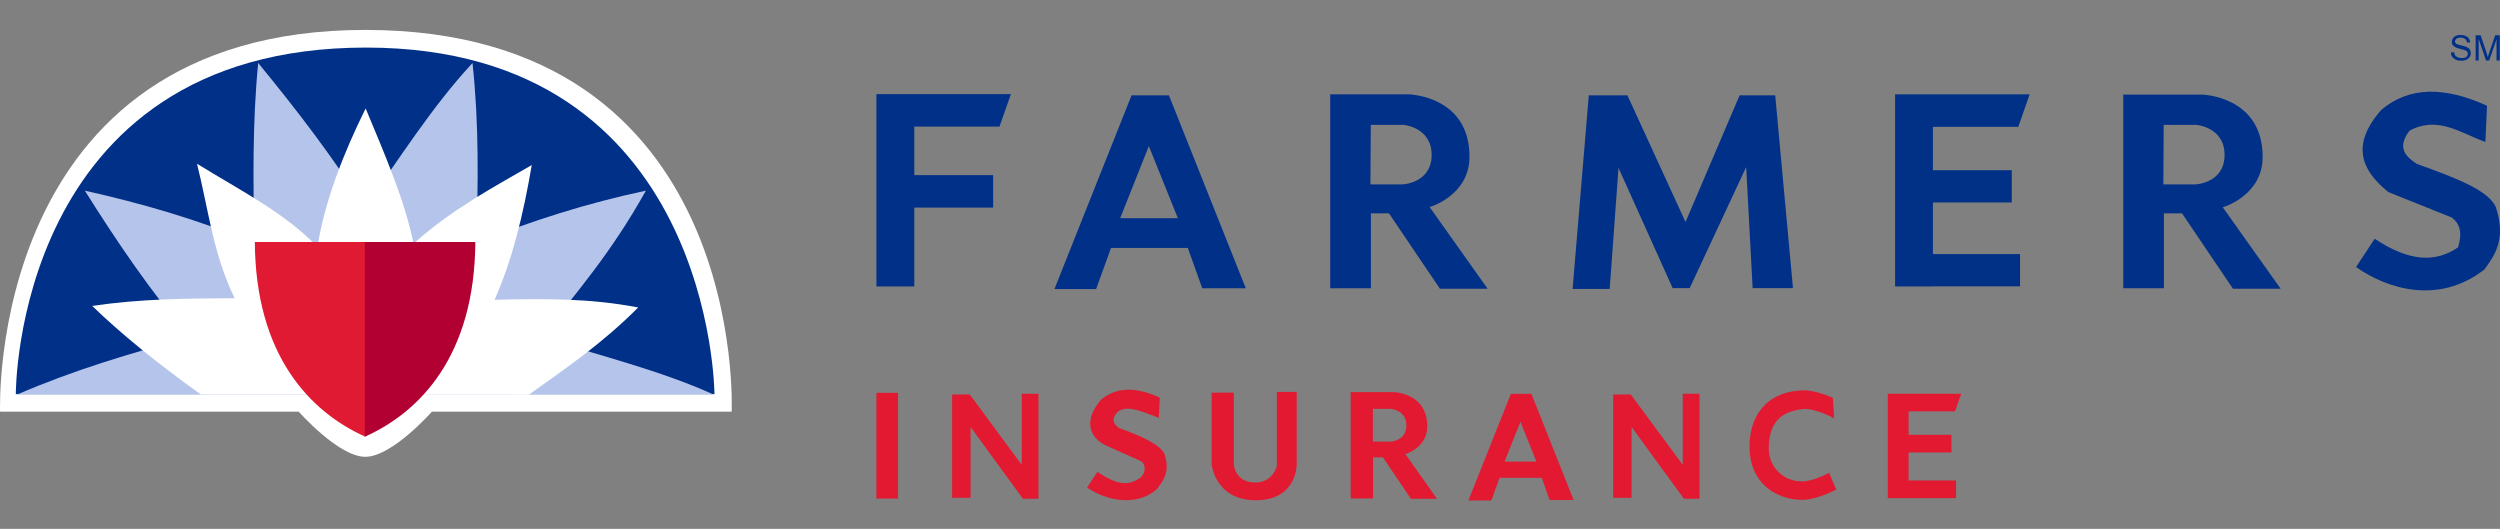
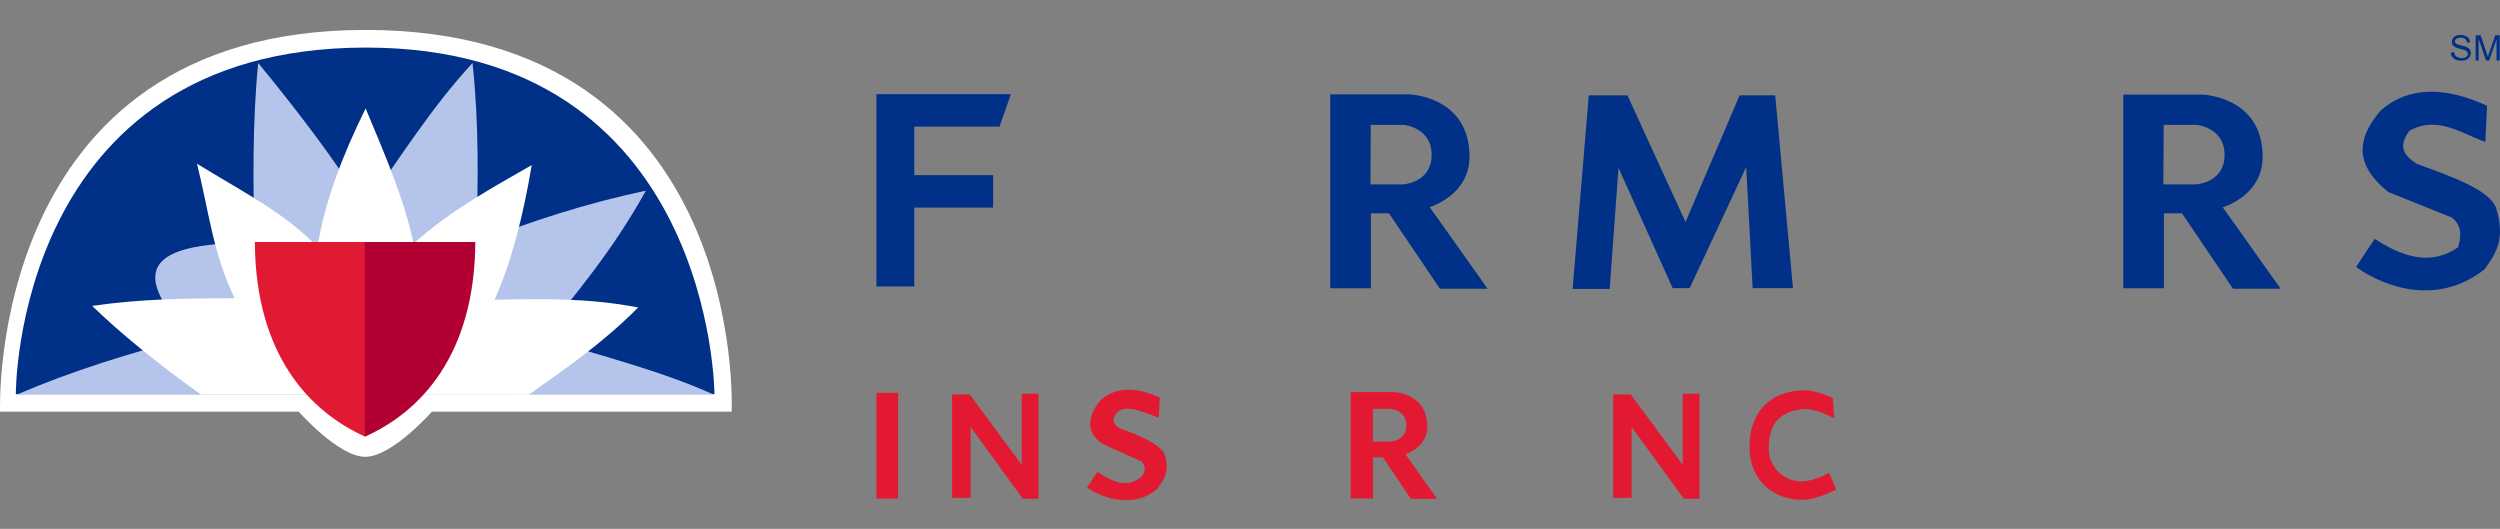
<svg xmlns="http://www.w3.org/2000/svg" width="104" height="22" viewBox="0 0 104 22" fill="none">
  <rect x="0" y="0" width="104" height="22" fill="#808080" stroke="none" />
  <path d="M0.003 17.126H12.428C12.428 17.126 14.082 19.003 15.197 19.003C16.312 19.003 17.966 17.126 17.966 17.126H30.437C30.437 17.126 31.157 1.245 15.197 1.245C-0.596 1.245 0.003 17.126 0.003 17.126Z" fill="white" />
  <path d="M0.658 16.397H29.722C29.722 16.397 29.666 1.979 15.229 1.979C0.584 1.979 0.658 16.397 0.658 16.397Z" fill="#013088" />
-   <path d="M10.741 2.62C10.495 5.12 10.532 7.615 10.583 10.11C8.236 9.134 5.881 8.456 3.529 7.931C4.858 10.05 6.266 12.117 7.888 14.036C5.439 14.682 3.018 15.416 0.718 16.41H29.68C27.514 15.43 24.95 14.784 22.51 14.036C23.96 12.192 25.419 10.537 26.869 7.931C24.439 8.447 22.087 9.19 19.815 10.11C19.89 7.647 19.931 5.18 19.657 2.62C17.919 4.497 16.628 6.602 15.164 8.623C13.91 6.62 12.386 4.622 10.741 2.62Z" fill="#B5C4EB" />
+   <path d="M10.741 2.62C10.495 5.12 10.532 7.615 10.583 10.11C4.858 10.05 6.266 12.117 7.888 14.036C5.439 14.682 3.018 15.416 0.718 16.41H29.68C27.514 15.43 24.95 14.784 22.51 14.036C23.96 12.192 25.419 10.537 26.869 7.931C24.439 8.447 22.087 9.19 19.815 10.11C19.89 7.647 19.931 5.18 19.657 2.62C17.919 4.497 16.628 6.602 15.164 8.623C13.91 6.62 12.386 4.622 10.741 2.62Z" fill="#B5C4EB" />
  <path d="M8.357 16.411C6.531 15.105 5.007 13.864 3.836 12.726C5.858 12.429 7.739 12.415 9.761 12.405C8.864 10.575 8.673 8.707 8.195 6.811C9.993 7.922 11.898 8.879 13.204 10.277C13.515 8.349 14.291 6.365 15.211 4.511C16.001 6.412 16.832 8.312 17.204 10.133C18.844 8.674 20.48 7.819 22.12 6.867C21.772 8.935 21.298 10.849 20.573 12.471C22.538 12.424 24.508 12.396 26.548 12.791C25.029 14.315 23.519 15.333 21.999 16.42L8.357 16.411Z" fill="white" />
  <path d="M15.197 18.167V10.068H10.601C10.629 14.794 12.906 17.14 15.197 18.167Z" fill="#E01A33" />
  <path d="M15.178 18.167V10.068H19.774C19.746 14.794 17.474 17.14 15.178 18.167Z" fill="#B20032" />
  <path d="M36.459 3.926V11.917H38.034V8.637H41.315V7.285H38.034V5.268H41.579L42.053 3.916H36.459V3.926Z" fill="#013088" />
-   <path d="M78.835 3.925V11.917H80.41V11.912H84.034V10.57H80.41V8.423H83.69V7.08H80.41V5.277H83.96L84.434 3.925H78.835Z" fill="#013186" />
-   <path d="M47.076 3.958L43.865 12.024H45.599L46.217 10.314H49.413L50.013 11.992H51.825L48.628 3.967H47.081V3.958H47.076ZM47.792 6.077L49 9.078H46.598L47.792 6.077Z" fill="#013088" />
  <path d="M55.337 3.925V11.992H57.029V8.874H57.781L59.9 12.01H61.884L59.473 8.614C59.473 8.614 61.131 8.14 61.131 6.518C61.131 3.986 58.613 3.925 58.613 3.925H55.337ZM57.024 5.194H58.381C58.381 5.194 59.556 5.287 59.556 6.444C59.556 7.619 58.353 7.67 58.353 7.67H57.01L57.024 5.194Z" fill="#013088" />
  <path d="M88.327 3.925V11.992H90.019V8.874H90.771L92.89 12.01H94.874L92.467 8.623C92.467 8.623 94.126 8.149 94.126 6.527C94.126 3.995 91.608 3.935 91.608 3.935H88.327V3.925ZM90.009 5.194H91.366C91.366 5.194 92.542 5.287 92.542 6.444C92.542 7.619 91.338 7.67 91.338 7.67H89.995L90.009 5.194Z" fill="#013088" />
  <path d="M67.33 6.983L66.963 12.02H65.42L66.094 3.967H67.701L70.118 9.236L72.367 3.967H73.849L74.588 11.987H72.91L72.641 6.95L70.29 11.987H69.583L67.33 6.983Z" fill="#013088" />
  <path d="M98.011 11.109L98.787 9.934C100.255 10.905 101.333 10.923 102.257 10.287C102.453 9.636 102.304 9.288 101.997 9.051L99.358 7.991C98.22 7.081 97.788 6.017 99.061 4.572C100.208 3.6 101.686 3.587 103.461 4.4L103.391 5.905C102.374 5.547 101.421 4.799 100.236 5.436C99.646 6.212 100.176 6.57 100.543 6.82C102.234 7.424 103.517 7.926 103.828 8.619C104.274 9.989 103.758 10.64 103.354 11.207C101.43 12.712 99.27 11.997 98.011 11.109Z" fill="#013088" />
  <path d="M36.459 16.341H37.36V20.741H36.459V16.341Z" fill="#E21931" />
  <path d="M40.376 17.763V20.708H39.609V16.41H40.343L42.504 19.338V16.378H43.201V20.746H42.551L40.376 17.763Z" fill="#E21931" />
  <path d="M67.874 17.763V20.708H67.107V16.41H67.841L70.002 19.338V16.378H70.699V20.746H70.048L67.874 17.763Z" fill="#E21931" />
  <path d="M45.222 20.281L45.65 19.63C46.463 20.165 46.918 20.234 47.434 19.877C47.643 19.7 47.703 19.389 47.476 19.189L45.97 18.515C45.278 18.162 45.097 17.442 45.798 16.633C46.435 16.09 47.257 16.085 48.247 16.541L48.205 17.381C47.634 17.177 46.867 16.791 46.486 17.145C46.193 17.451 46.356 17.674 46.56 17.809C47.504 18.143 48.279 18.506 48.447 18.896C48.698 19.658 48.354 20.044 48.122 20.355C47.211 21.131 45.928 20.778 45.222 20.281Z" fill="#E21931" />
-   <path d="M52.243 20.811C50.551 20.811 50.403 19.319 50.403 19.319V16.336H51.327V19.31C51.327 19.31 51.36 20.072 52.215 20.072C52.968 20.072 53.116 19.384 53.116 19.384V16.304H53.943V19.282C53.953 19.282 53.976 20.811 52.243 20.811Z" fill="#E21931" />
  <path d="M56.188 16.308V20.736H57.117V19.026H57.531L58.692 20.75H59.779L58.465 18.892C58.465 18.892 59.375 18.627 59.375 17.739C59.375 16.346 57.991 16.313 57.991 16.313H56.188V16.308ZM57.112 17.01H57.861C57.861 17.01 58.506 17.056 58.506 17.698C58.506 18.343 57.847 18.371 57.847 18.371H57.112V17.01Z" fill="#E21931" />
-   <path d="M62.855 16.378L61.085 20.82H62.042L62.381 19.877H64.138L64.463 20.801H65.462L63.706 16.383H62.855V16.378ZM63.25 17.544L63.915 19.203H62.59L63.25 17.544Z" fill="#E21931" />
  <path d="M72.78 18.622C72.766 17.396 73.393 16.295 75.006 16.239C75.531 16.22 76.246 16.55 76.246 16.55L76.302 17.405C76.302 17.405 75.503 16.964 75.006 17.019C74.197 17.103 73.579 17.475 73.579 18.655C73.579 19.431 74.193 20.026 74.95 20.026C75.466 20.026 76.088 19.668 76.088 19.668L76.386 20.365C76.386 20.365 75.6 20.792 74.973 20.792C73.821 20.788 72.794 20.044 72.78 18.622Z" fill="#E21931" />
-   <path d="M78.532 16.378V20.722H81.371V19.988H79.397V18.822H81.181V18.088H79.397V17.112H81.329L81.59 16.378H78.532Z" fill="#E21931" />
  <path d="M101.96 2.183L102.09 2.169C102.095 2.225 102.109 2.262 102.132 2.299C102.15 2.332 102.192 2.36 102.239 2.383C102.285 2.401 102.341 2.415 102.401 2.415C102.457 2.415 102.504 2.411 102.545 2.397C102.587 2.383 102.615 2.355 102.634 2.327C102.652 2.299 102.662 2.271 102.662 2.239C102.662 2.206 102.657 2.178 102.634 2.151C102.61 2.123 102.587 2.104 102.541 2.09C102.513 2.076 102.452 2.062 102.35 2.034C102.257 2.016 102.188 1.988 102.146 1.965C102.099 1.937 102.058 1.904 102.03 1.872C102.002 1.83 101.997 1.788 101.997 1.742C101.997 1.686 102.011 1.639 102.044 1.593C102.071 1.547 102.118 1.509 102.174 1.486C102.234 1.458 102.295 1.454 102.364 1.454C102.448 1.454 102.513 1.468 102.569 1.495C102.629 1.523 102.676 1.556 102.703 1.602C102.736 1.649 102.75 1.705 102.759 1.765L102.624 1.77C102.62 1.7 102.592 1.653 102.55 1.621C102.508 1.588 102.448 1.565 102.369 1.565C102.29 1.565 102.225 1.579 102.188 1.612C102.15 1.644 102.127 1.681 102.127 1.718C102.127 1.76 102.141 1.788 102.169 1.811C102.197 1.839 102.262 1.858 102.378 1.886C102.494 1.914 102.569 1.932 102.61 1.955C102.671 1.983 102.717 2.016 102.745 2.062C102.773 2.104 102.787 2.155 102.787 2.211C102.787 2.267 102.773 2.318 102.741 2.369C102.708 2.415 102.657 2.457 102.606 2.485C102.545 2.513 102.476 2.527 102.401 2.527C102.308 2.527 102.225 2.513 102.164 2.485C102.104 2.457 102.048 2.415 102.016 2.364C101.965 2.309 101.96 2.257 101.96 2.183Z" fill="#013088" />
  <path d="M102.987 2.522V1.468H103.196L103.447 2.216C103.465 2.285 103.489 2.336 103.493 2.374C103.507 2.332 103.526 2.281 103.549 2.202L103.8 1.468H103.99V2.518H103.856V1.635L103.549 2.518H103.419L103.112 1.621V2.518H102.987V2.522Z" fill="#013088" />
</svg>